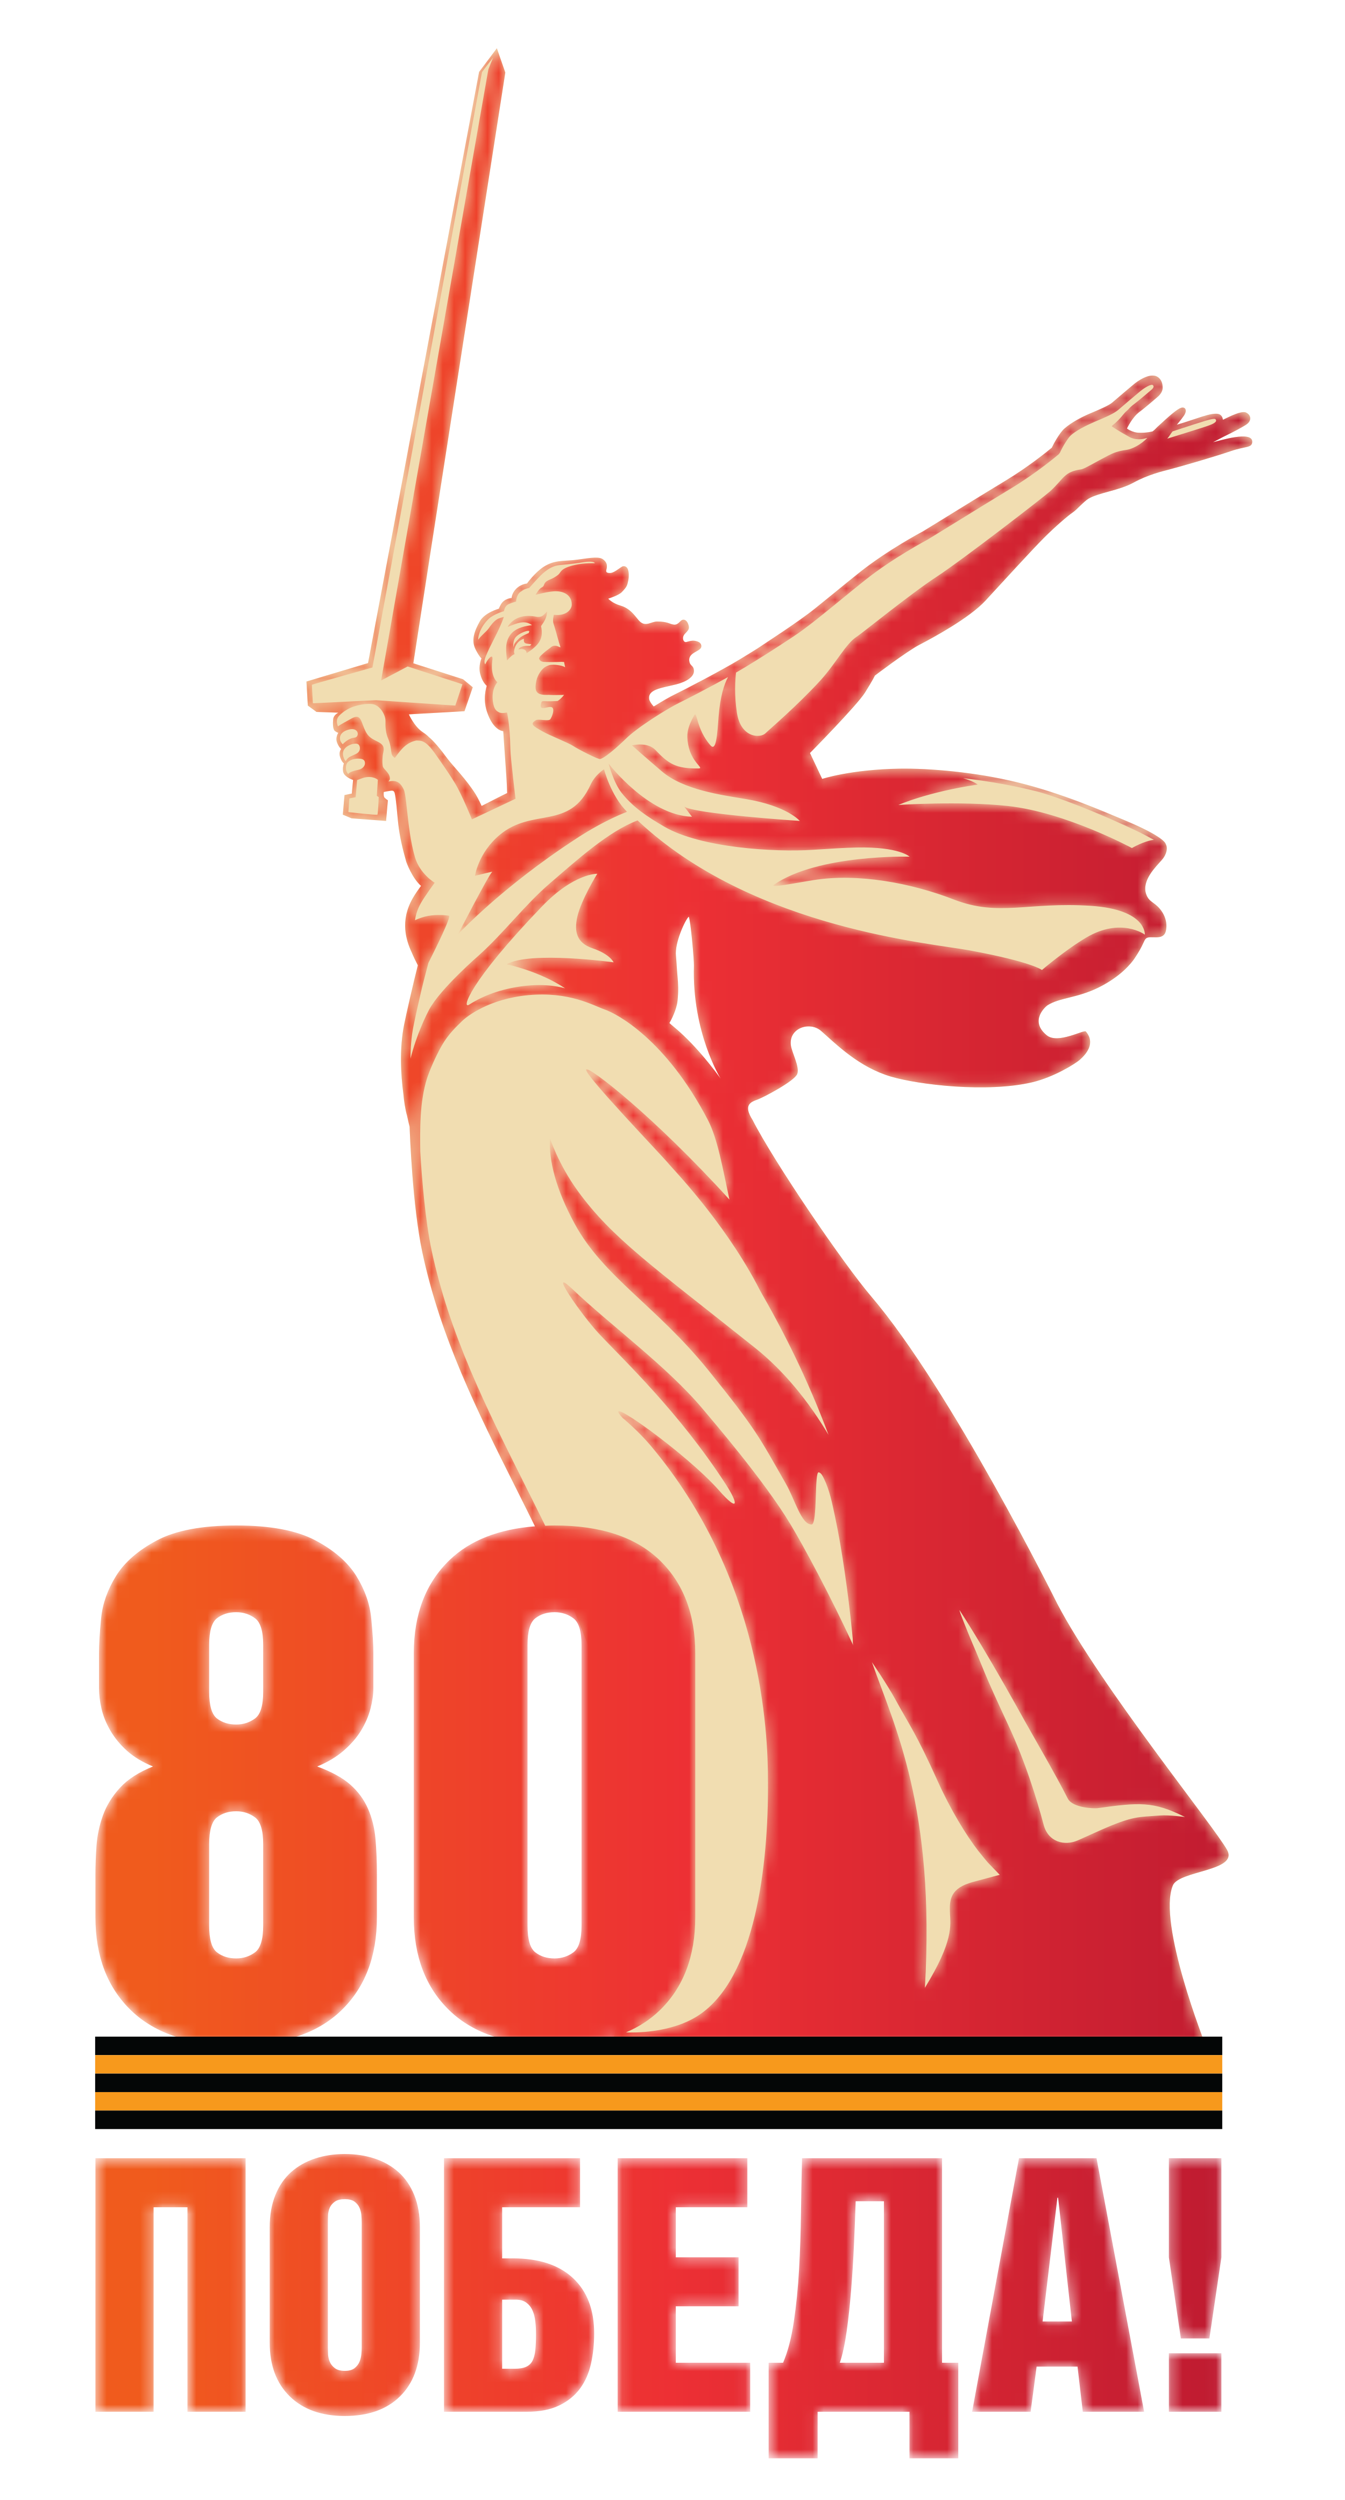
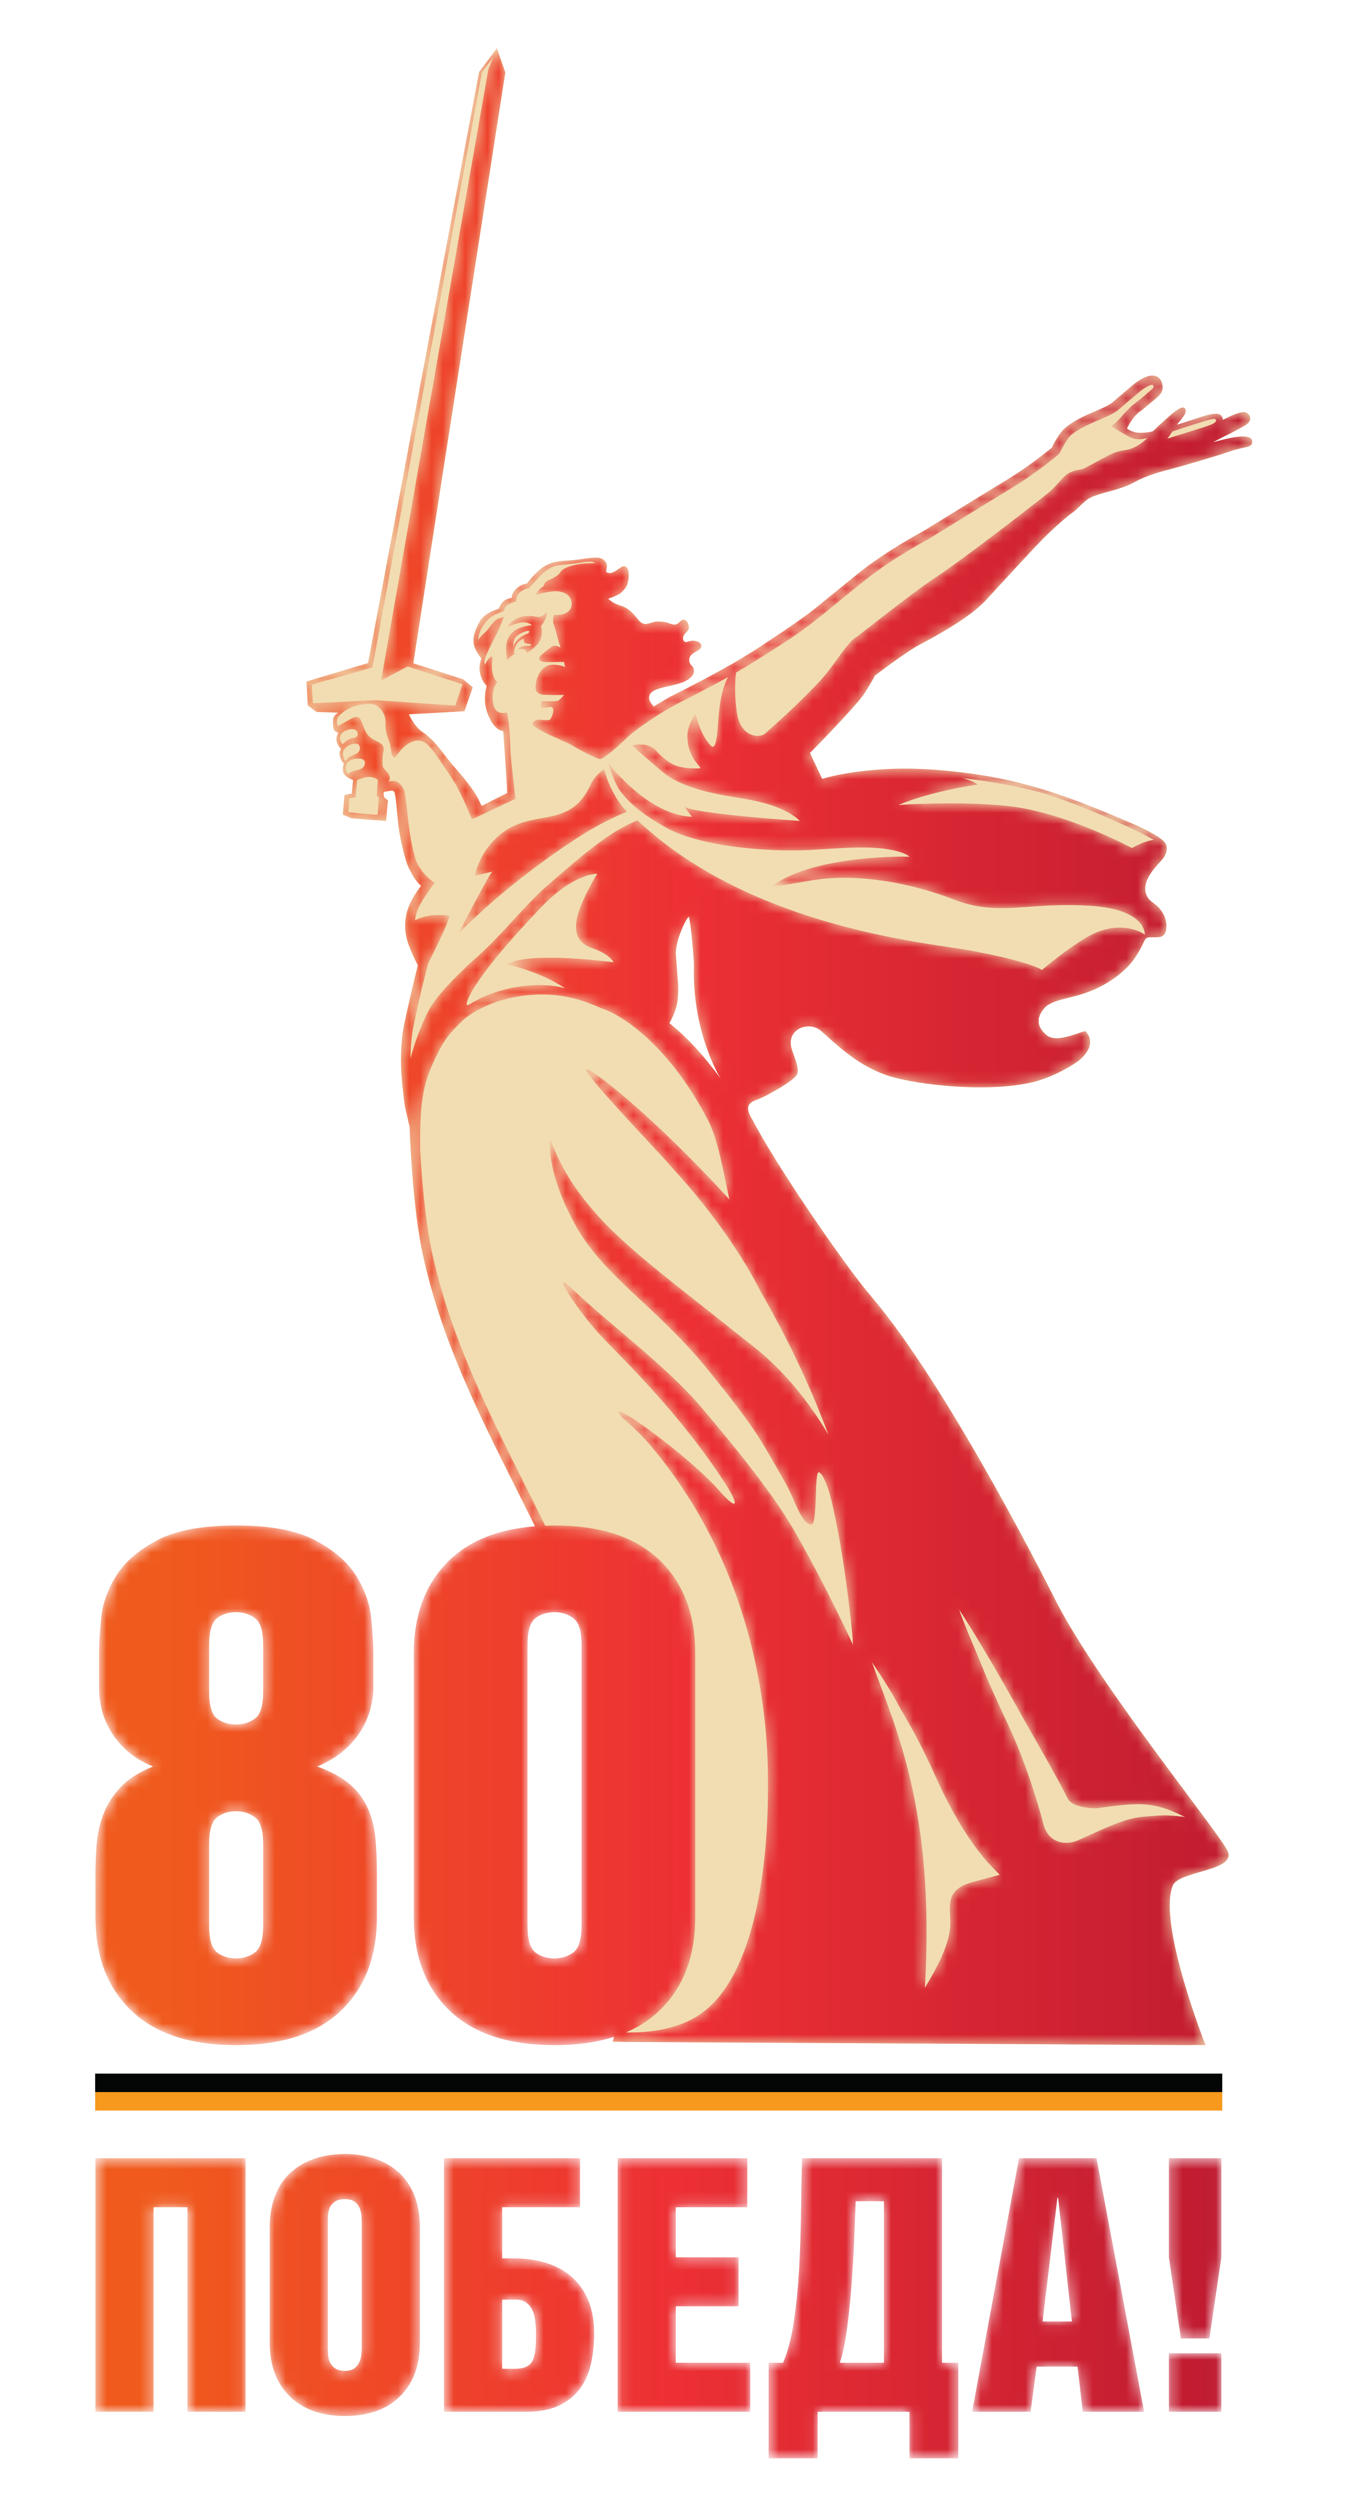
<svg xmlns="http://www.w3.org/2000/svg" width="120" height="223" viewBox="0 0 120 223" fill="none">
  <g clip-path="url(#clip0_150_30)">
    <path d="M59.727 91.251C59.892 90.979 60.365 90.065 60.448 89.283C60.539 88.437 60.509 87.743 60.448 87.109C60.388 86.476 60.348 85.604 60.309 85.275C60.172 84.1 61.161 82.003 61.453 81.769C61.62 82.132 61.928 85.635 61.913 86.149C61.731 92.111 64.297 96.216 64.297 96.216C61.561 92.483 59.788 91.405 59.727 91.251ZM108.224 39.449C108.627 39.236 108.986 39.049 109.128 38.976C109.674 38.703 110.157 38.467 110.405 38.329C111.194 37.892 111.424 37.779 111.524 37.467C111.607 37.207 111.465 36.936 111.167 36.797C110.674 36.568 109.113 37.48 109.107 37.439C109.067 37.14 108.902 36.909 108.521 36.904C108.072 36.897 107.502 37.072 106.676 37.352C105.921 37.609 105.165 37.845 104.997 37.889C105.419 37.387 105.542 37.195 105.542 37.195C105.542 37.195 105.943 36.735 105.732 36.445C105.676 36.367 105.53 36.321 105.364 36.38C105.005 36.507 104.351 37.073 103.242 38.103C103.104 38.231 103.041 38.336 102.828 38.483C102.409 38.593 101.634 38.663 101.229 38.548C100.906 38.457 100.692 38.339 100.547 38.221C100.565 38.197 101.008 37.22 101.676 36.733C102.104 36.423 103.291 35.4 103.397 35.299C103.807 34.872 103.742 34.536 103.708 34.307C103.667 34.035 103.517 33.785 103.307 33.639C102.591 33.143 101.353 34.12 101.214 34.232C100.93 34.463 99.638 35.56 99.23 35.915C98.938 36.169 98.095 36.527 97.538 36.763L97.209 36.903C96.512 37.204 95.635 37.655 94.987 38.211C94.544 38.591 94.01 39.568 93.843 39.936C93.479 40.239 91.77 41.636 89.708 42.881C88.148 43.824 86.484 44.851 85.043 45.74C83.969 46.404 83.019 46.991 82.35 47.396C82.222 47.464 79.189 49.072 76.683 51.067C75.918 51.676 75.177 52.283 74.468 52.861C73.877 53.345 73.326 53.792 72.796 54.216C71.315 55.433 67.971 57.571 67.601 57.833C67.106 58.145 66.591 58.463 66.001 58.821C64.421 59.781 61.083 61.523 60.154 61.972C59.789 62.148 59.14 62.517 58.415 62.969C58.391 62.983 58.364 62.997 58.341 63.009L58.323 63.021C58.134 62.82 57.948 62.54 57.922 62.372C57.78 61.485 59.014 61.377 60.328 61.048C61.204 60.828 61.916 60.396 61.911 59.857C61.906 59.359 61.611 59.433 61.518 59.072C61.3 58.223 62.405 58.148 62.553 57.755C62.604 57.62 62.581 57.341 62.234 57.225C61.887 57.109 61.714 57.132 61.234 57.271C60.979 57.343 60.793 56.876 61.094 56.552C61.396 56.228 61.533 56.125 61.435 55.773C61.299 55.285 61.001 55.209 60.816 55.325C60.631 55.441 60.479 55.764 60.108 55.717C59.739 55.672 59.573 55.443 58.641 55.441C58.09 55.44 57.652 55.924 57.113 55.464C56.789 55.188 56.357 54.308 55.376 54.028C54.628 53.816 54.266 53.404 54.266 53.404C54.266 53.404 55.184 53.113 55.469 52.825C56.004 52.287 55.963 52.141 56.056 51.768C56.096 51.612 56.243 50.42 55.586 50.511C55.419 50.532 54.844 51.089 54.474 51.112C54.103 51.135 54.047 51.017 54.103 50.812C54.226 50.365 54.095 50.111 53.784 49.884C53.357 49.573 52.192 49.859 51.193 49.96C50.205 50.06 49.443 49.963 48.52 50.552C47.725 51.06 47.015 52.052 47.015 52.052C47.015 52.052 46.31 52.1 45.872 52.74C45.651 53.063 45.648 53.341 45.648 53.341C45.648 53.341 44.988 53.368 44.677 53.937C44.507 54.249 44.515 54.295 44.515 54.295C44.515 54.295 43.25 54.64 42.814 55.42C42.339 56.269 42.011 57.103 42.432 57.933C42.784 58.624 42.958 58.724 42.958 58.724C42.958 58.724 42.669 59.399 42.838 60.088C43.029 60.861 43.374 61.113 43.426 61.184C43.375 61.364 43.069 62.34 43.44 63.472C44.015 65.22 44.9 65.219 44.9 65.219C44.9 65.219 45.036 67.315 45.131 68.583C45.227 69.852 45.248 70.743 45.248 70.743C45.229 70.737 42.972 71.895 42.972 71.895C42.972 71.895 42.673 71.231 42.446 70.867C41.581 69.479 40.377 68.303 39.87 67.607C39.363 66.911 38.685 66.077 38.261 65.749C38.164 65.643 37.993 65.493 37.693 65.293C36.961 64.804 36.477 63.723 36.477 63.723L41.441 63.443L42.179 61.305L41.31 60.591L36.876 59.168C37.635 54.143 45.083 6.472 45.083 6.472L44.327 4.299L44.322 4.312L44.303 4.328L44.304 4.339L42.745 6.416L32.837 59.148L27.34 60.795L27.462 62.939L28.212 63.487L28.231 63.505L30.185 63.573C30.01 63.671 29.759 63.845 29.726 64.155C29.694 64.464 29.67 65.053 29.886 65.212C30.101 65.372 30.185 65.361 30.185 65.361C30.185 65.361 29.904 65.773 30.063 66.213C30.223 66.653 30.438 66.812 30.438 66.812C30.438 66.812 30.195 67.084 30.344 67.533C30.494 67.983 30.681 68.095 30.681 68.095C30.681 68.095 30.456 68.749 30.728 69.087C30.999 69.424 31.504 69.573 31.504 69.573L31.383 70.791L30.737 70.921L30.586 72.671L31.367 72.999L34.446 73.231L34.608 71.393C34.608 71.393 34.326 71.204 34.276 71.105C34.225 71.005 34.223 70.82 34.24 70.649C34.383 70.619 34.642 70.564 34.882 70.533C35.054 70.512 35.143 70.548 35.207 70.719C35.347 71.255 35.423 72.513 35.529 73.476C35.66 74.665 35.938 75.784 36.245 76.873C36.262 76.935 36.784 78.356 37.566 79.024C37.354 79.307 37.049 79.732 36.82 80.133C35.669 82.155 36.236 83.893 36.732 84.955C36.893 85.341 37.079 85.724 37.28 86.109C36.914 87.527 36.264 90.364 36.06 91.381C35.628 93.531 35.756 95.828 35.99 97.589C36.048 98.259 36.152 98.939 36.322 99.545C36.425 100.039 36.512 100.383 36.546 100.511C36.567 101.143 36.801 107.585 37.687 111.739C39.305 119.328 42.569 125.837 46.024 132.729C50.158 140.979 54.435 149.508 56.347 160.786C57.783 169.263 54.833 181.486 54.803 181.609L54.675 182.129L55.549 182.135C55.519 182.139 55.492 182.144 55.462 182.148C55.462 182.148 70.322 182.228 84.184 182.304L106.286 182.433C106.287 182.433 106.288 182.433 106.289 182.433C106.309 182.433 106.325 182.425 106.345 182.422C106.961 182.427 107.381 182.428 107.557 182.429C107.557 182.429 103.24 171.537 104.642 168.184C105.199 166.851 110.507 166.909 109.485 165.033C108.359 162.965 98.192 150.448 94.33 143.063C94.222 142.855 84.821 123.953 77.741 115.661C75.221 112.708 69.056 103.655 67.144 99.905C66.266 98.537 67.012 98.295 67.593 98.081C68.137 97.881 70.888 96.433 71.13 95.8C71.371 95.167 70.626 93.865 70.556 93.205C70.395 91.684 72.265 91.085 73.267 91.969C74.662 93.2 76.652 95.2 79.498 96.039C81.95 96.761 88.052 97.495 92.097 96.543C94.01 96.091 95.927 94.904 96.357 94.521C97.337 93.651 97.538 92.779 96.877 92.012C96.715 91.824 94.388 93.155 93.403 92.36C91.787 91.052 93.32 89.761 93.465 89.669C94.554 88.985 96.078 89.04 97.99 88.1C100.042 87.089 100.963 85.879 101.228 85.487C102.048 84.275 102.028 83.892 102.26 83.704C102.616 83.415 103.745 83.948 103.998 83.111C104.147 82.615 104.096 81.824 103.493 81.087C102.98 80.46 102.507 80.472 102.26 79.761C101.835 78.54 103.146 77.3 103.659 76.711C104.119 76.181 104.199 75.615 104 75.279H104C103.997 75.256 103.889 74.644 100.29 73.148C98.427 72.375 94.787 70.765 90.737 69.779C87.012 68.872 82.943 68.527 80.237 68.569C75.906 68.64 73.356 69.481 73.356 69.481L72.265 67.172C72.265 67.172 76.446 62.935 77.167 61.791C77.888 60.645 78.058 60.264 78.058 60.264C78.058 60.264 80.897 58.103 82.041 57.509C83.186 56.916 86.491 55.136 87.934 53.567C89.374 52 92.13 48.989 93.147 47.972C94.164 46.956 95.308 45.98 95.689 45.727C96.072 45.472 96.723 44.713 97.111 44.487C98.056 43.932 99.825 43.769 101.138 43.048C102.452 42.327 103.803 42.015 104.256 41.897C105.379 41.605 108.36 40.739 109.814 40.241C111.132 39.791 111.687 39.968 111.723 39.441C111.799 38.345 108.66 39.36 108.224 39.449Z" fill="#F1DDB1" />
    <mask id="mask0_150_30" style="mask-type:luminance" maskUnits="userSpaceOnUse" x="8" y="192" width="101" height="28">
      <path d="M93.02 207.085L94.341 196.045H94.404L95.631 207.085H93.02ZM90.913 192.522L86.73 215.136H91.951L92.486 211.11H96.134L96.606 215.136H102.078L97.832 192.522H90.913ZM104.286 192.522V201.361L105.355 208.595H107.902L108.972 201.361V192.522H104.286ZM104.286 215.136H108.972V209.916H104.286V215.136ZM78.861 210.765H74.93C75.181 210.01 75.385 209.067 75.543 207.935C75.701 206.803 75.831 205.586 75.936 204.286C76.041 202.986 76.125 201.649 76.188 200.276C76.251 198.903 76.303 197.597 76.345 196.36H78.861V210.765ZM84.051 192.522H71.558C71.516 194.033 71.485 195.648 71.464 197.367C71.443 199.086 71.385 200.779 71.291 202.447C71.197 204.114 71.04 205.674 70.82 207.132C70.601 208.589 70.282 209.8 69.864 210.765H68.577V219.288H72.948V215.136H81.142V219.288H85.497V210.765H84.051V192.522ZM60.296 205.732H65.894V201.361H60.296V196.895H66.68V192.522H55.106V215.136H66.932V210.765H60.296V205.732ZM8.515 215.136H13.704V196.895H16.724V215.136H21.913V192.522H8.515V215.136ZM47.759 209.648C47.717 210.036 47.633 210.35 47.508 210.592C47.382 210.833 47.193 211.012 46.942 211.126C46.69 211.243 46.344 211.3 45.904 211.3H44.803V205.135H45.998C46.397 205.135 46.716 205.224 46.957 205.403C47.198 205.581 47.382 205.81 47.508 206.095C47.633 206.377 47.717 206.703 47.759 207.069C47.801 207.436 47.822 207.819 47.822 208.217C47.822 208.783 47.801 209.26 47.759 209.648ZM45.778 201.455H44.803V196.895H51.754V192.522H39.614V215.136H47.004C48.157 215.136 49.122 214.948 49.898 214.571C50.673 214.193 51.292 213.689 51.754 213.061C52.215 212.432 52.54 211.692 52.729 210.843C52.917 209.995 53.011 209.097 53.011 208.155C53.011 206.037 52.382 204.391 51.125 203.216C49.867 202.043 48.084 201.455 45.778 201.455ZM32.273 209.412C32.273 209.559 32.262 209.753 32.241 209.995C32.22 210.236 32.163 210.467 32.068 210.686C31.974 210.907 31.827 211.095 31.628 211.252C31.428 211.409 31.141 211.488 30.763 211.488C30.386 211.488 30.092 211.409 29.882 211.252C29.672 211.095 29.521 210.907 29.426 210.686C29.332 210.467 29.279 210.236 29.269 209.995C29.258 209.753 29.253 209.559 29.253 209.412V198.247C29.253 198.059 29.258 197.844 29.269 197.603C29.279 197.361 29.332 197.136 29.426 196.926C29.521 196.717 29.672 196.538 29.882 196.392C30.092 196.245 30.386 196.172 30.763 196.172C31.141 196.172 31.428 196.245 31.628 196.392C31.827 196.538 31.974 196.717 32.068 196.926C32.163 197.136 32.22 197.361 32.241 197.603C32.262 197.844 32.273 198.059 32.273 198.247V209.412ZM35.559 193.765C34.962 193.231 34.254 192.828 33.437 192.555C32.618 192.283 31.727 192.145 30.763 192.145C29.799 192.145 28.907 192.283 28.09 192.555C27.272 192.828 26.564 193.231 25.967 193.765C25.369 194.3 24.902 194.981 24.567 195.809C24.231 196.638 24.064 197.597 24.064 198.688V208.972C24.064 211.007 24.662 212.605 25.857 213.768C27.052 214.932 28.687 215.514 30.763 215.514C32.859 215.514 34.501 214.932 35.685 213.768C36.869 212.605 37.462 211.007 37.462 208.972V198.688C37.462 197.597 37.294 196.638 36.959 195.809C36.623 194.981 36.157 194.3 35.559 193.765Z" fill="white" />
    </mask>
    <g mask="url(#mask0_150_30)">
      <path d="M93.02 207.085L94.341 196.045H94.404L95.631 207.085H93.02ZM90.913 192.522L86.73 215.136H91.951L92.486 211.11H96.134L96.606 215.136H102.078L97.832 192.522H90.913ZM104.286 192.522V201.361L105.355 208.595H107.902L108.972 201.361V192.522H104.286ZM104.286 215.136H108.972V209.916H104.286V215.136ZM78.861 210.765H74.93C75.181 210.01 75.385 209.067 75.543 207.935C75.701 206.803 75.831 205.586 75.936 204.286C76.041 202.986 76.125 201.649 76.188 200.276C76.251 198.903 76.303 197.597 76.345 196.36H78.861V210.765ZM84.051 192.522H71.558C71.516 194.033 71.485 195.648 71.464 197.367C71.443 199.086 71.385 200.779 71.291 202.447C71.197 204.114 71.04 205.674 70.82 207.132C70.601 208.589 70.282 209.8 69.864 210.765H68.577V219.288H72.948V215.136H81.142V219.288H85.497V210.765H84.051V192.522ZM60.296 205.732H65.894V201.361H60.296V196.895H66.68V192.522H55.106V215.136H66.932V210.765H60.296V205.732ZM8.515 215.136H13.704V196.895H16.724V215.136H21.913V192.522H8.515V215.136ZM47.759 209.648C47.717 210.036 47.633 210.35 47.508 210.592C47.382 210.833 47.193 211.012 46.942 211.126C46.69 211.243 46.344 211.3 45.904 211.3H44.803V205.135H45.998C46.397 205.135 46.716 205.224 46.957 205.403C47.198 205.581 47.382 205.81 47.508 206.095C47.633 206.377 47.717 206.703 47.759 207.069C47.801 207.436 47.822 207.819 47.822 208.217C47.822 208.783 47.801 209.26 47.759 209.648ZM45.778 201.455H44.803V196.895H51.754V192.522H39.614V215.136H47.004C48.157 215.136 49.122 214.948 49.898 214.571C50.673 214.193 51.292 213.689 51.754 213.061C52.215 212.432 52.54 211.692 52.729 210.843C52.917 209.995 53.011 209.097 53.011 208.155C53.011 206.037 52.382 204.391 51.125 203.216C49.867 202.043 48.084 201.455 45.778 201.455ZM32.273 209.412C32.273 209.559 32.262 209.753 32.241 209.995C32.22 210.236 32.163 210.467 32.068 210.686C31.974 210.907 31.827 211.095 31.628 211.252C31.428 211.409 31.141 211.488 30.763 211.488C30.386 211.488 30.092 211.409 29.882 211.252C29.672 211.095 29.521 210.907 29.426 210.686C29.332 210.467 29.279 210.236 29.269 209.995C29.258 209.753 29.253 209.559 29.253 209.412V198.247C29.253 198.059 29.258 197.844 29.269 197.603C29.279 197.361 29.332 197.136 29.426 196.926C29.521 196.717 29.672 196.538 29.882 196.392C30.092 196.245 30.386 196.172 30.763 196.172C31.141 196.172 31.428 196.245 31.628 196.392C31.827 196.538 31.974 196.717 32.068 196.926C32.163 197.136 32.22 197.361 32.241 197.603C32.262 197.844 32.273 198.059 32.273 198.247V209.412ZM35.559 193.765C34.962 193.231 34.254 192.828 33.437 192.555C32.618 192.283 31.727 192.145 30.763 192.145C29.799 192.145 28.907 192.283 28.09 192.555C27.272 192.828 26.564 193.231 25.967 193.765C25.369 194.3 24.902 194.981 24.567 195.809C24.231 196.638 24.064 197.597 24.064 198.688V208.972C24.064 211.007 24.662 212.605 25.857 213.768C27.052 214.932 28.687 215.514 30.763 215.514C32.859 215.514 34.501 214.932 35.685 213.768C36.869 212.605 37.462 211.007 37.462 208.972V198.688C37.462 197.597 37.294 196.638 36.959 195.809C36.623 194.981 36.157 194.3 35.559 193.765Z" fill="url(#paint0_linear_150_30)" />
    </g>
    <mask id="mask1_150_30" style="mask-type:luminance" maskUnits="userSpaceOnUse" x="8" y="4" width="104" height="179">
      <path d="M45.873 57.505C45.833 57.636 45.803 57.716 45.803 57.716C45.803 57.716 45.733 57.144 46.023 56.823C46.313 56.503 46.854 56.312 47.025 56.283C47.194 56.251 47.225 56.303 47.225 56.303C47.207 56.359 47.191 56.415 47.175 56.472C47.175 56.472 46.563 56.703 46.313 56.953C46.063 57.205 45.913 57.375 45.873 57.505ZM46.739 56.98C46.701 57.473 46.928 57.393 47.407 57.469C47.369 57.516 47.33 57.564 47.292 57.613C47.109 57.623 46.922 57.6 46.744 57.641C46.581 57.681 46.395 57.716 46.25 57.92C46.697 57.852 46.989 57.949 46.975 58.276C48.03 57.581 48.536 57.024 48.272 55.855C48.586 55.409 48.782 55.083 48.819 54.531C48.491 54.857 48.392 55.069 47.917 55.028C45.934 54.593 45.303 55.913 45.303 55.913C46.105 55.619 46.773 55.253 47.465 55.769C47.004 55.813 46.091 55.961 45.602 56.537C44.951 57.304 45.192 58.267 45.224 58.891C45.229 58.999 45.565 58.456 45.908 58.361C45.841 58.129 45.849 58.044 45.938 57.785C46.058 57.376 46.408 57.073 46.739 56.98ZM23.481 150.916C23.481 152.143 23.237 152.936 22.752 153.295C22.265 153.655 21.705 153.833 21.071 153.833C20.395 153.833 19.823 153.655 19.359 153.295C18.894 152.936 18.662 152.143 18.662 150.916V146.731C18.662 145.505 18.894 144.712 19.359 144.353C19.823 143.993 20.395 143.814 21.071 143.814C21.705 143.814 22.265 143.993 22.752 144.353C23.237 144.712 23.481 145.505 23.481 146.731V150.916ZM23.481 171.767C23.481 173 23.237 173.796 22.752 174.156C22.265 174.517 21.705 174.698 21.071 174.698C20.395 174.698 19.823 174.517 19.359 174.156C18.894 173.796 18.662 173 18.662 171.767V164.502C18.662 163.269 18.894 162.473 19.359 162.114C19.823 161.752 20.395 161.571 21.071 161.571C21.705 161.571 22.265 161.752 22.752 162.114C23.237 162.473 23.481 163.269 23.481 164.502V171.767ZM32.835 161.349C32.475 160.524 31.948 159.807 31.25 159.192C30.552 158.58 29.568 158.041 28.301 157.576C29.23 157.195 30.023 156.72 30.679 156.148C31.333 155.577 31.852 154.975 32.232 154.341C32.613 153.707 32.888 153.063 33.057 152.407C33.225 151.751 33.311 151.149 33.311 150.598V147.492C33.311 146.689 33.247 145.643 33.12 144.353C32.994 143.064 32.549 141.807 31.789 140.58C31.027 139.353 29.811 138.296 28.142 137.409C26.471 136.52 24.115 136.077 21.071 136.077C18.027 136.077 15.67 136.52 14 137.409C12.33 138.296 11.115 139.353 10.354 140.58C9.593 141.807 9.149 143.064 9.022 144.353C8.895 145.643 8.832 146.689 8.832 147.492V150.598C8.832 151.149 8.905 151.751 9.054 152.407C9.202 153.063 9.466 153.719 9.846 154.372C10.227 155.028 10.723 155.631 11.336 156.18C11.95 156.729 12.721 157.195 13.651 157.576C12.384 158.083 11.399 158.716 10.703 159.477C10.006 160.239 9.497 161.063 9.181 161.951C8.864 162.839 8.674 163.737 8.61 164.647C8.547 165.556 8.515 166.412 8.515 167.215V171.019C8.515 174.529 9.582 177.309 11.718 179.359C13.852 181.409 16.97 182.433 21.071 182.433C25.172 182.433 28.29 181.409 30.425 179.359C32.559 177.309 33.628 174.529 33.628 171.019V167.215C33.628 166.073 33.585 165.016 33.501 164.044C33.416 163.072 33.193 162.173 32.835 161.349ZM104.142 39.129C104.346 38.899 104.409 38.728 104.618 38.481C104.618 38.481 105.919 38.052 106.588 37.836C108.287 37.287 108.419 37.291 108.49 37.467C108.571 37.669 108.14 37.844 107.915 37.931C107.353 38.144 104.505 39.012 104.142 39.129ZM100.524 40.127C99.741 40.233 99.328 40.403 98.888 40.629C97.686 41.252 96.749 41.827 96.453 41.869C94.916 42.088 94.93 42.689 93.697 43.819C93.189 44.285 85.898 49.923 83.567 51.448C81.236 52.973 76.913 56.493 76.446 56.789C75.458 57.419 74.573 59.192 73.191 60.703C71.081 63.007 68.531 65.167 68.308 65.399C67.854 65.869 66.097 65.856 65.747 63.58C65.502 61.983 65.594 60.652 65.671 59.995C65.954 59.832 66.216 59.68 66.44 59.543C68.072 58.552 69.133 57.869 70.759 56.799C71.926 56.031 73.352 54.865 75.003 53.516C75.709 52.939 76.448 52.335 77.209 51.728C79.652 49.783 82.713 48.16 82.766 48.131C83.457 47.712 84.41 47.124 85.487 46.46C86.925 45.572 88.587 44.545 90.145 43.605C92.525 42.169 94.385 40.584 94.464 40.517L94.576 40.367C94.833 39.784 95.282 39.1 95.468 38.907C95.907 38.447 96.955 37.933 97.544 37.679L97.867 37.54C98.546 37.253 99.392 36.895 99.785 36.553C100.188 36.203 101.466 35.116 101.747 34.888C102.11 34.593 102.662 34.264 102.824 34.333C102.834 34.34 103.058 34.449 102.79 34.716C102.778 34.727 101.579 35.76 101.179 36.051C100.989 36.188 100.82 36.352 100.668 36.519C100.51 36.66 100.362 36.801 100.259 36.929C99.57 37.795 99.127 37.985 99.201 38.036C99.811 38.459 100.632 38.903 100.632 38.903C101.231 39.289 101.901 39.212 102.365 39.057C101.826 39.645 101.004 40.06 100.524 40.127ZM72.556 75.805C73.936 75.715 75.431 75.619 76.425 75.599C80.24 75.519 81.155 76.419 81.155 76.419C81.155 76.419 72.982 76.189 69.057 78.92C68.602 79.236 70.855 78.788 72.568 78.511C76.556 77.869 81.328 78.776 85.093 80.236C89.137 81.804 91.686 80.431 97.321 80.803C102.328 81.133 102.142 83.373 102.142 83.373C102.142 83.373 100.01 81.787 96.886 83.652C94.984 84.788 92.961 86.529 92.961 86.529C92.961 86.529 92.119 85.815 86.495 84.776C82.924 84.116 67.686 82.844 57.464 73.716C57.247 73.523 57.057 73.343 56.882 73.185C54.304 74.157 51.507 76.691 49.043 78.812C46.836 80.712 44.961 83.208 42.736 85.209C42.736 85.209 39.308 88.179 38.301 90.036C38.068 90.467 37.165 92.272 36.626 94.431C36.628 93.476 36.699 92.492 36.888 91.548C37.097 90.512 37.306 89.601 37.486 88.815C37.71 87.84 37.981 86.78 38.222 85.895C38.816 84.717 40.306 81.715 40.051 81.681C39.525 81.612 38.676 81.56 37.899 81.769C37.548 81.865 37.263 81.975 37.028 82.088C37.091 81.608 37.245 81.097 37.555 80.552C37.901 79.944 38.78 78.743 38.78 78.743C38.78 78.743 37.475 77.968 37.031 76.493C36.633 75.171 36.445 73.459 36.309 72.209C36.194 71.16 36.133 70.645 36.008 70.393C35.795 69.967 35.507 69.587 34.861 69.68C34.798 69.689 34.73 69.701 34.66 69.713C34.727 69.623 34.786 69.536 34.788 69.469C34.804 68.955 34.21 68.623 34.156 68.365C34.091 68.061 34.114 67.455 34.195 67.124C34.467 66.016 33.222 66.309 32.687 65.367C32.174 64.465 32.286 63.585 31.374 64.087C31.029 64.276 30.403 64.613 30.148 64.797C29.899 64.117 30.166 63.877 30.694 63.468L30.697 63.467L30.698 63.465H30.698C30.809 63.393 30.943 63.307 31.02 63.264C31.747 62.859 32.824 62.723 33.27 62.815C33.974 62.959 34.41 63.849 34.391 64.32C34.373 64.791 34.407 65.387 34.632 65.895C34.858 66.403 34.877 66.929 34.933 67.212C34.99 67.493 35.234 67.605 35.234 67.605C35.892 66.675 36.351 66.225 37.151 66.055C37.595 66.083 37.962 65.987 38.883 67.319C39.061 67.576 39.956 68.816 40.594 69.869C41.232 70.921 42.103 73.092 42.103 73.092L45.995 71.252C45.995 71.252 45.551 67.639 45.535 66.788C45.496 64.573 45.234 63.555 45.234 63.555C45.234 63.555 44.743 63.681 44.495 63.528C44.387 63.461 44.135 63.371 44.02 62.829C43.737 61.495 44.38 60.86 44.38 60.86C43.996 60.525 43.793 59.809 43.928 58.891C44.025 58.237 43.565 58.691 43.289 59.263C43.194 59.131 43.2 58.901 43.314 58.615C43.807 57.38 44.529 56.297 44.952 55.028C44.952 55.028 44.692 55.088 44.451 55.188C44.211 55.288 43.901 55.609 43.61 56.04C43.411 56.336 42.927 56.683 42.663 57.072C42.655 57.036 42.653 56.152 43.578 55.227C44.019 54.785 44.967 54.519 44.967 54.519C44.967 54.519 45.011 54.061 45.379 53.891C45.651 53.765 46.042 53.66 46.042 53.66C46.042 53.66 46.072 53.073 46.411 52.819C46.752 52.563 46.943 52.505 47.215 52.445C47.945 51.657 48.779 50.512 49.925 50.409C50.789 50.331 51.664 50.219 52.062 50.145C52.167 50.127 52.974 50.012 53.077 50.237C52.385 50.232 51.523 50.272 50.718 50.556C50.054 50.788 50.029 51.043 49.844 51.228C49.659 51.413 49.265 51.621 49.08 51.691C48.895 51.76 48.687 51.876 48.594 52.039C48.502 52.2 48.547 52.293 48.317 52.409C48.084 52.525 47.781 53.064 47.781 53.064C47.781 53.064 48.981 52.727 49.629 52.743C50.511 52.763 51.039 53.249 51.01 53.971C50.994 54.36 50.52 54.981 49.417 54.841C49.417 54.841 49.277 55.323 49.389 55.647C49.491 55.945 49.697 56.679 49.806 57.076C49.824 57.148 49.845 57.223 49.868 57.299C49.875 57.325 49.879 57.343 49.879 57.343C49.879 57.343 49.882 57.347 49.883 57.348C49.919 57.465 49.958 57.581 49.992 57.683C50.067 57.911 49.549 57.321 49.098 57.785L48.645 58.128C48.423 58.325 48.03 58.631 48.107 58.785C48.184 58.939 48.275 59.015 48.492 59.043C48.692 59.068 49.781 59.065 50.101 59.039C50.179 59.044 50.257 59.049 50.332 59.055C50.331 59.055 50.33 59.057 50.33 59.059C50.322 59.061 50.366 59.252 50.421 59.516C50.029 59.296 49.294 59.288 49.277 59.303C49.069 59.297 48.884 59.367 48.687 59.469C48.357 59.64 47.974 60.172 47.858 60.704C47.639 61.712 47.851 62.043 48.999 61.983C49.002 61.985 49.005 61.988 49.007 61.988C49.539 62.015 49.805 61.991 50.217 61.991C50.251 61.991 50.286 61.987 50.325 61.981C50.065 62.348 49.746 62.532 49.746 62.532C49.746 62.532 49.49 62.541 49.381 62.548C48.663 62.593 48.363 62.479 48.317 62.617C47.943 63.736 49.123 62.719 49.335 63.196C49.427 63.405 49.282 63.871 49.106 64.149C48.956 64.384 48.051 64.093 47.802 64.249C47.252 64.593 47.532 64.741 48.406 65.243C49.026 65.599 50.747 66.275 51.117 66.529C51.487 66.784 53.363 67.757 53.548 67.709C54.137 67.557 55.751 65.985 55.796 65.94C56.844 64.879 59.661 63.149 60.522 62.733C61.224 62.393 63.29 61.321 64.957 60.396C64.616 61.021 64.259 62.092 64.11 63.936C63.986 65.616 63.892 67.067 63.385 66.487C62.119 65.04 62.191 63.363 61.95 63.787C61.312 64.911 61.235 65.509 61.394 66.404C61.684 68.043 62.879 68.543 62.326 68.549C60.283 68.573 59.643 68.123 58.482 66.907C57.742 66.133 56.389 66.493 56.389 66.493C56.389 66.493 57.533 67.513 59.051 68.809C60.991 70.464 64.325 70.907 66.535 71.276C70.254 71.897 71.358 73.231 71.358 73.231C71.358 73.231 61.844 72.597 61.047 71.945L61.739 72.856C57.849 72.748 54.304 68.125 54.304 68.125C54.304 68.125 54.736 69.799 55.449 70.708C56.458 71.996 57.745 72.856 59.303 73.759C62.501 75.611 69.029 76.039 72.556 75.805ZM87.23 69.985C86.922 69.763 86.464 69.573 85.927 69.412C88.383 69.703 90.626 70.117 92.459 70.587C94.243 71.041 98.002 72.476 101.725 74.269C101.964 74.384 102.545 74.697 102.95 74.915C102.055 75.021 100.99 75.649 100.99 75.649C100.99 75.649 95.082 72.457 89.92 71.897C85.649 71.435 80.155 71.805 80.155 71.805C80.155 71.805 82.71 70.657 87.23 69.985ZM60.448 87.109C60.388 86.476 60.347 85.604 60.309 85.275C60.171 84.1 61.16 82.003 61.453 81.769C61.62 82.132 61.928 85.635 61.913 86.149C61.731 92.111 64.297 96.216 64.297 96.216C61.56 92.483 59.788 91.405 59.727 91.251C59.892 90.979 60.365 90.065 60.448 89.283C60.539 88.437 60.509 87.743 60.448 87.109ZM52.853 84.585C54.444 85.123 54.746 85.843 54.746 85.843C54.746 85.843 47.276 84.813 45.205 86.017C45.205 86.017 48.097 86.611 50.418 88.16C50.247 88.133 48.868 87.661 46.508 87.985C44.237 88.296 42.73 89.057 41.853 89.621C41.183 90.053 41.751 87.727 48.349 80.864C51.227 77.871 53.288 77.943 53.288 77.943C53.288 77.943 51.863 80.236 51.51 81.769C51.203 83.107 51.464 84.116 52.853 84.585ZM67.513 114.54C67.519 114.552 67.525 114.564 67.53 114.575C67.679 114.869 67.834 115.161 67.999 115.449C70.515 119.84 72.447 124.044 73.921 127.997C72.152 125.028 69.984 122.324 67.373 120.239C58.304 113.003 54.618 110.472 51.552 106.241C49.78 103.795 49.069 101.525 49.069 101.525C48.956 103.515 49.578 106.04 51.266 109.155C53.837 113.902 58.567 116.496 63.217 122.251C67.539 127.598 67.749 128.227 70.101 132.328C70.94 133.793 71.48 135.992 72.413 135.992C72.948 135.992 72.647 131.244 73.047 131.335C73.28 131.385 73.429 131.72 73.519 131.908C74.018 132.928 74.247 134.108 74.484 135.21C74.84 136.868 75.117 138.543 75.362 140.221C75.621 141.986 75.841 143.76 76.019 145.536C76.04 145.749 76.061 145.964 76.081 146.177C76.097 146.348 76.065 146.643 76.137 146.796C74.011 142.205 71.728 137.976 70.537 135.992C68.196 132.091 63.538 126.689 62.7 125.686C59.559 121.931 54.421 118.179 51.096 115.014C48.707 112.74 51.902 117.32 53.424 118.952C55.572 121.255 60.511 125.872 64.74 132.381C65.94 134.227 65.871 134.904 64.172 132.972C61.217 129.609 53.347 124.055 55.544 126.48C55.544 126.48 56.927 127.62 58.053 128.957C67.97 140.747 68.52 154.407 68.519 158.956C68.563 166.373 67.402 176.516 62.264 179.815C59.798 181.397 56.453 181.324 55.849 181.296C56.992 180.807 57.99 180.165 58.829 179.359C60.963 177.309 62.031 174.529 62.031 171.019V147.492C62.031 143.983 60.963 141.204 58.829 139.152C56.693 137.103 53.575 136.077 49.475 136.077C49.19 136.077 48.922 136.093 48.647 136.104C48.026 134.841 47.402 133.592 46.779 132.351C43.349 125.508 40.109 119.045 38.513 111.561C37.933 108.841 37.638 105.109 37.498 102.733C37.469 100.78 37.44 98.292 38.09 96.223C38.282 95.612 38.814 94.321 39.418 93.265C40.021 92.209 40.769 91.539 41.192 91.116C41.644 90.664 43.641 89.089 47.172 88.769C50.801 88.441 52.885 89.675 53.972 90.059C55.03 90.431 59.388 92.691 63.146 99.885C64.037 101.592 64.463 104.167 65.08 107.008C58.416 99.66 52.518 95.057 52.295 95.401C52.045 95.788 59.123 103.143 59.672 103.831C59.993 104.232 64.441 108.793 67.513 114.54ZM51.885 171.775C51.885 173.003 51.641 173.798 51.156 174.157C50.668 174.519 50.108 174.698 49.475 174.698C48.798 174.698 48.227 174.519 47.763 174.157C47.297 173.798 47.066 173.003 47.066 171.775V146.737C47.066 145.509 47.297 144.715 47.763 144.355C48.227 143.993 48.798 143.814 49.475 143.814C50.108 143.814 50.668 143.993 51.156 144.355C51.641 144.715 51.885 145.509 51.885 146.737V171.775ZM33.675 72.667C33.639 72.74 31.083 72.44 31.083 72.44L31.167 71.221L31.735 71.111L31.863 69.585C32.045 69.516 32.32 69.412 32.455 69.375C33.273 69.153 33.713 69.563 33.713 69.563L33.618 70.992L33.788 71.105C33.788 71.105 33.732 72.555 33.675 72.667ZM31.075 69.06C30.997 68.972 30.885 68.812 30.869 68.628C30.821 68.111 31.056 67.969 31.056 67.969C31.056 67.969 31.362 67.643 32.045 67.673C32.504 67.693 32.562 67.9 32.562 68.089C32.562 68.352 32.302 68.615 31.963 68.672C31.64 68.727 31.087 68.897 31.075 69.06ZM30.63 67.481C30.396 66.68 31.344 66.368 31.539 66.353C31.692 66.341 31.941 66.276 32.06 66.516C32.114 66.623 32.225 67.036 31.739 67.264C31.273 67.485 31.123 67.525 30.961 67.723C30.924 67.769 30.858 67.872 30.861 67.897C30.769 67.832 30.706 67.743 30.63 67.481ZM30.355 66.049C30.159 65.287 31.079 65.067 31.319 65.043C31.479 65.027 31.715 65.049 31.855 65.243C31.913 65.324 31.959 65.492 31.867 65.656C31.765 65.836 31.568 65.783 31.366 65.857C30.974 66.001 30.71 66.247 30.575 66.389C30.473 66.293 30.372 66.117 30.355 66.049ZM27.916 62.736C27.894 62.427 27.842 61.449 27.829 61.084C28.027 61 33.228 59.543 33.228 59.543L43.001 6.429L43.996 5.127L43.571 6.189L34.003 60.703L36.372 59.451L41.258 61.036L40.622 62.941L33.56 62.46L27.916 62.736ZM79.938 151.692C81.132 153.886 81.706 154.543 83.701 158.969C84.784 161.371 86.191 163.703 87.275 165.096C87.617 165.535 87.908 165.873 88.135 166.143L89.195 167.24L86.713 167.903C86.632 167.929 86.546 167.957 86.457 167.986C84.658 168.577 84.717 169.686 84.757 170.722C84.797 171.721 85.1 173.117 82.519 177.316C83.452 161.208 79.783 153.951 77.792 148.271C77.792 148.271 79.132 150.212 79.938 151.692ZM85.636 143.668C87.269 146.189 89.287 149.651 91.421 153.5C92.179 154.865 94.157 158.248 95.265 160.433C95.702 161.296 97.66 161.329 97.91 161.296C101.629 160.785 102.867 160.653 105.726 162.084C105.733 162.086 104.316 161.886 103.507 161.948C101.557 162.098 101.119 161.965 98.22 163.244C97.807 163.427 97.009 163.786 96.197 164.152C94.971 164.705 93.521 164.308 93.117 162.789C92.529 160.575 91.495 157.186 89.97 153.915C87.562 148.749 87.835 149.064 86.778 146.637C86.599 146.228 85.393 143.292 85.636 143.668ZM108.224 39.449C108.627 39.236 108.986 39.048 109.128 38.976C109.674 38.703 110.157 38.467 110.405 38.329C111.194 37.892 111.424 37.779 111.524 37.467C111.607 37.207 111.465 36.936 111.167 36.797C110.674 36.568 109.113 37.48 109.107 37.439C109.067 37.14 108.902 36.909 108.52 36.904C108.071 36.897 107.502 37.072 106.676 37.352C105.92 37.609 105.165 37.845 104.997 37.889C105.419 37.387 105.542 37.195 105.542 37.195C105.542 37.195 105.943 36.735 105.732 36.445C105.676 36.367 105.53 36.321 105.364 36.38C105.005 36.507 104.351 37.073 103.242 38.103C103.104 38.231 103.041 38.336 102.828 38.483C102.409 38.593 101.633 38.663 101.229 38.548C100.905 38.457 100.692 38.339 100.546 38.221C100.565 38.197 101.007 37.22 101.676 36.733C102.104 36.423 103.291 35.4 103.396 35.299C103.807 34.872 103.742 34.537 103.708 34.307C103.667 34.035 103.517 33.785 103.306 33.639C102.591 33.143 101.353 34.119 101.214 34.232C100.93 34.463 99.638 35.56 99.23 35.915C98.938 36.169 98.095 36.527 97.537 36.763L97.209 36.903C96.512 37.204 95.635 37.655 94.987 38.211C94.544 38.591 94.01 39.568 93.843 39.936C93.479 40.239 91.77 41.636 89.708 42.881C88.147 43.824 86.484 44.851 85.042 45.74C83.968 46.404 83.019 46.991 82.35 47.395C82.221 47.463 79.189 49.072 76.683 51.067C75.918 51.676 75.177 52.283 74.468 52.861C73.877 53.345 73.326 53.792 72.796 54.216C71.315 55.432 67.971 57.571 67.601 57.833C67.106 58.145 66.591 58.463 66.001 58.821C64.421 59.781 61.083 61.523 60.154 61.972C59.789 62.148 59.14 62.517 58.415 62.969C58.391 62.983 58.364 62.997 58.341 63.009L58.323 63.021C58.133 62.82 57.948 62.54 57.921 62.372C57.78 61.485 59.014 61.377 60.328 61.048C61.204 60.828 61.916 60.396 61.91 59.857C61.906 59.359 61.611 59.433 61.518 59.072C61.3 58.223 62.405 58.148 62.553 57.755C62.604 57.619 62.581 57.341 62.234 57.225C61.887 57.109 61.714 57.132 61.233 57.271C60.979 57.343 60.793 56.876 61.094 56.552C61.395 56.228 61.533 56.125 61.435 55.773C61.298 55.285 61.001 55.209 60.816 55.325C60.631 55.441 60.479 55.764 60.108 55.717C59.739 55.672 59.572 55.443 58.641 55.441C58.09 55.44 57.652 55.924 57.113 55.464C56.789 55.188 56.357 54.308 55.376 54.028C54.628 53.816 54.266 53.404 54.266 53.404C54.266 53.404 55.184 53.113 55.469 52.825C56.004 52.287 55.963 52.141 56.056 51.768C56.095 51.612 56.243 50.421 55.586 50.511C55.419 50.533 54.844 51.089 54.474 51.112C54.103 51.135 54.047 51.017 54.103 50.812C54.226 50.365 54.095 50.111 53.784 49.884C53.357 49.573 52.192 49.859 51.193 49.96C50.205 50.06 49.443 49.964 48.52 50.552C47.725 51.06 47.015 52.052 47.015 52.052C47.015 52.052 46.309 52.1 45.871 52.74C45.651 53.063 45.647 53.341 45.647 53.341C45.647 53.341 44.987 53.368 44.677 53.936C44.507 54.249 44.514 54.295 44.514 54.295C44.514 54.295 43.25 54.64 42.814 55.42C42.339 56.269 42.011 57.103 42.432 57.933C42.783 58.624 42.957 58.723 42.957 58.723C42.957 58.723 42.668 59.399 42.838 60.088C43.029 60.861 43.373 61.113 43.425 61.185C43.375 61.364 43.068 62.34 43.44 63.472C44.015 65.22 44.9 65.219 44.9 65.219C44.9 65.219 45.035 67.315 45.131 68.583C45.227 69.852 45.247 70.743 45.247 70.743C45.229 70.737 42.971 71.893 42.971 71.893C42.971 71.893 42.672 71.231 42.446 70.867C41.581 69.479 40.377 68.303 39.87 67.605C39.363 66.911 38.685 66.077 38.261 65.749C38.163 65.643 37.993 65.493 37.693 65.293C36.961 64.804 36.477 63.723 36.477 63.723L41.441 63.443L42.179 61.305L41.309 60.591L36.876 59.168C37.635 54.143 45.083 6.472 45.083 6.472L44.327 4.299L44.321 4.312L44.303 4.328L44.304 4.339L42.745 6.416L32.837 59.148L27.34 60.795L27.462 62.939L28.212 63.487L28.231 63.507L30.184 63.573C30.009 63.671 29.758 63.845 29.726 64.155C29.694 64.464 29.67 65.053 29.886 65.212C30.101 65.372 30.185 65.361 30.185 65.361C30.185 65.361 29.904 65.773 30.063 66.213C30.223 66.653 30.438 66.813 30.438 66.813C30.438 66.813 30.194 67.084 30.344 67.533C30.494 67.983 30.681 68.095 30.681 68.095C30.681 68.095 30.456 68.749 30.728 69.087C30.999 69.424 31.504 69.573 31.504 69.573L31.383 70.791L30.737 70.921L30.586 72.671L31.367 72.999L34.445 73.231L34.608 71.393C34.608 71.393 34.325 71.204 34.276 71.105C34.225 71.005 34.222 70.82 34.24 70.649C34.383 70.619 34.642 70.564 34.882 70.533C35.054 70.512 35.143 70.548 35.207 70.719C35.346 71.256 35.422 72.513 35.529 73.476C35.66 74.665 35.938 75.784 36.245 76.873C36.261 76.935 36.784 78.356 37.566 79.024C37.354 79.307 37.048 79.732 36.82 80.133C35.669 82.155 36.236 83.893 36.732 84.955C36.893 85.341 37.079 85.724 37.28 86.109C36.913 87.527 36.264 90.364 36.059 91.381C35.628 93.531 35.756 95.828 35.99 97.589C36.047 98.259 36.152 98.939 36.322 99.545C36.425 100.039 36.512 100.383 36.546 100.511C36.567 101.143 36.801 107.585 37.687 111.739C39.305 119.328 42.568 125.837 46.023 132.729C46.591 133.861 47.161 135.002 47.728 136.151C44.481 136.409 41.94 137.405 40.121 139.152C37.986 141.204 36.918 143.983 36.918 147.492V171.019C36.918 174.529 37.986 177.309 40.121 179.359C42.255 181.409 45.374 182.433 49.475 182.433C51.48 182.433 53.246 182.185 54.781 181.695L54.675 182.129L55.549 182.135C55.519 182.139 55.492 182.144 55.462 182.148C55.462 182.148 70.322 182.228 84.183 182.304L106.286 182.433C106.287 182.433 106.288 182.433 106.289 182.433C106.308 182.433 106.325 182.425 106.344 182.422C106.961 182.425 107.381 182.428 107.557 182.429C107.557 182.429 103.24 171.537 104.642 168.184C105.199 166.851 110.506 166.909 109.484 165.033C108.358 162.965 98.192 150.448 94.33 143.063C94.222 142.855 84.821 123.953 77.741 115.661C75.22 112.708 69.056 103.655 67.144 99.905C66.266 98.537 67.011 98.295 67.593 98.081C68.137 97.881 70.888 96.433 71.13 95.8C71.37 95.167 70.626 93.865 70.556 93.205C70.395 91.684 72.265 91.085 73.267 91.969C74.662 93.2 76.652 95.2 79.498 96.039C81.95 96.761 88.052 97.495 92.097 96.541C94.009 96.091 95.927 94.904 96.357 94.521C97.337 93.649 97.538 92.779 96.877 92.012C96.715 91.824 94.388 93.155 93.403 92.36C91.787 91.053 93.32 89.761 93.465 89.669C94.554 88.985 96.078 89.04 97.99 88.1C100.042 87.088 100.963 85.879 101.228 85.487C102.047 84.275 102.028 83.892 102.26 83.704C102.616 83.415 103.745 83.948 103.998 83.111C104.147 82.616 104.096 81.823 103.493 81.087C102.98 80.46 102.506 80.472 102.26 79.761C101.834 78.54 103.145 77.3 103.658 76.711C104.118 76.181 104.198 75.613 104 75.279H104C103.996 75.256 103.889 74.644 100.289 73.148C98.427 72.375 94.787 70.765 90.737 69.779C87.012 68.872 82.943 68.525 80.237 68.569C75.906 68.639 73.356 69.481 73.356 69.481L72.265 67.172C72.265 67.172 76.446 62.936 77.167 61.791C77.888 60.645 78.057 60.264 78.057 60.264C78.057 60.264 80.897 58.103 82.041 57.509C83.186 56.916 86.491 55.136 87.933 53.567C89.374 52 92.129 48.989 93.147 47.972C94.163 46.956 95.308 45.98 95.689 45.727C96.072 45.472 96.723 44.713 97.111 44.487C98.056 43.932 99.825 43.769 101.138 43.048C102.452 42.327 103.803 42.015 104.256 41.897C105.379 41.605 108.359 40.739 109.814 40.241C111.132 39.791 111.686 39.968 111.723 39.44C111.799 38.345 108.659 39.36 108.224 39.449ZM52.687 70.005C50.806 74.109 47.535 72 44.574 74.483C42.66 76.088 42.379 78.127 42.379 78.127C42.379 78.127 43.202 77.916 43.925 77.756C43.578 78.069 40.952 83.188 40.875 83.316C40.797 83.445 44.54 79.279 51.503 74.748C54.007 73.119 55.942 72.416 55.942 72.416C54.491 70.965 53.89 68.623 53.89 68.623C53.89 68.623 53.102 69.099 52.687 70.005Z" fill="white" />
    </mask>
    <g mask="url(#mask1_150_30)">
      <path d="M45.873 57.505C45.833 57.636 45.803 57.716 45.803 57.716C45.803 57.716 45.733 57.144 46.023 56.823C46.313 56.503 46.854 56.312 47.025 56.283C47.194 56.251 47.225 56.303 47.225 56.303C47.207 56.359 47.191 56.415 47.175 56.472C47.175 56.472 46.563 56.703 46.313 56.953C46.063 57.205 45.913 57.375 45.873 57.505ZM46.739 56.98C46.701 57.473 46.928 57.393 47.407 57.469C47.369 57.516 47.33 57.564 47.292 57.613C47.109 57.623 46.922 57.6 46.744 57.641C46.581 57.681 46.395 57.716 46.25 57.92C46.697 57.852 46.989 57.949 46.975 58.276C48.03 57.581 48.536 57.024 48.272 55.855C48.586 55.409 48.782 55.083 48.819 54.531C48.491 54.857 48.392 55.069 47.917 55.028C45.934 54.593 45.303 55.913 45.303 55.913C46.105 55.619 46.773 55.253 47.465 55.769C47.004 55.813 46.091 55.961 45.602 56.537C44.951 57.304 45.192 58.267 45.224 58.891C45.229 58.999 45.565 58.456 45.908 58.361C45.841 58.129 45.849 58.044 45.938 57.785C46.058 57.376 46.408 57.073 46.739 56.98ZM23.481 150.916C23.481 152.143 23.237 152.936 22.752 153.295C22.265 153.655 21.705 153.833 21.071 153.833C20.395 153.833 19.823 153.655 19.359 153.295C18.894 152.936 18.662 152.143 18.662 150.916V146.731C18.662 145.505 18.894 144.712 19.359 144.353C19.823 143.993 20.395 143.814 21.071 143.814C21.705 143.814 22.265 143.993 22.752 144.353C23.237 144.712 23.481 145.505 23.481 146.731V150.916ZM23.481 171.767C23.481 173 23.237 173.796 22.752 174.156C22.265 174.517 21.705 174.698 21.071 174.698C20.395 174.698 19.823 174.517 19.359 174.156C18.894 173.796 18.662 173 18.662 171.767V164.502C18.662 163.269 18.894 162.473 19.359 162.114C19.823 161.752 20.395 161.571 21.071 161.571C21.705 161.571 22.265 161.752 22.752 162.114C23.237 162.473 23.481 163.269 23.481 164.502V171.767ZM32.835 161.349C32.475 160.524 31.948 159.807 31.25 159.192C30.552 158.58 29.568 158.041 28.301 157.576C29.23 157.195 30.023 156.72 30.679 156.148C31.333 155.577 31.852 154.975 32.232 154.341C32.613 153.707 32.888 153.063 33.057 152.407C33.225 151.751 33.311 151.149 33.311 150.598V147.492C33.311 146.689 33.247 145.643 33.12 144.353C32.994 143.064 32.549 141.807 31.789 140.58C31.027 139.353 29.811 138.296 28.142 137.409C26.471 136.52 24.115 136.077 21.071 136.077C18.027 136.077 15.67 136.52 14 137.409C12.33 138.296 11.115 139.353 10.354 140.58C9.593 141.807 9.149 143.064 9.022 144.353C8.895 145.643 8.832 146.689 8.832 147.492V150.598C8.832 151.149 8.905 151.751 9.054 152.407C9.202 153.063 9.466 153.719 9.846 154.372C10.227 155.028 10.723 155.631 11.336 156.18C11.95 156.729 12.721 157.195 13.651 157.576C12.384 158.083 11.399 158.716 10.703 159.477C10.006 160.239 9.497 161.063 9.181 161.951C8.864 162.839 8.674 163.737 8.61 164.647C8.547 165.556 8.515 166.412 8.515 167.215V171.019C8.515 174.529 9.582 177.309 11.718 179.359C13.852 181.409 16.97 182.433 21.071 182.433C25.172 182.433 28.29 181.409 30.425 179.359C32.559 177.309 33.628 174.529 33.628 171.019V167.215C33.628 166.073 33.585 165.016 33.501 164.044C33.416 163.072 33.193 162.173 32.835 161.349ZM104.142 39.129C104.346 38.899 104.409 38.728 104.618 38.481C104.618 38.481 105.919 38.052 106.588 37.836C108.287 37.287 108.419 37.291 108.49 37.467C108.571 37.669 108.14 37.844 107.915 37.931C107.353 38.144 104.505 39.012 104.142 39.129ZM100.524 40.127C99.741 40.233 99.328 40.403 98.888 40.629C97.686 41.252 96.749 41.827 96.453 41.869C94.916 42.088 94.93 42.689 93.697 43.819C93.189 44.285 85.898 49.923 83.567 51.448C81.236 52.973 76.913 56.493 76.446 56.789C75.458 57.419 74.573 59.192 73.191 60.703C71.081 63.007 68.531 65.167 68.308 65.399C67.854 65.869 66.097 65.856 65.747 63.58C65.502 61.983 65.594 60.652 65.671 59.995C65.954 59.832 66.216 59.68 66.44 59.543C68.072 58.552 69.133 57.869 70.759 56.799C71.926 56.031 73.352 54.865 75.003 53.516C75.709 52.939 76.448 52.335 77.209 51.728C79.652 49.783 82.713 48.16 82.766 48.131C83.457 47.712 84.41 47.124 85.487 46.46C86.925 45.572 88.587 44.545 90.145 43.605C92.525 42.169 94.385 40.584 94.464 40.517L94.576 40.367C94.833 39.784 95.282 39.1 95.468 38.907C95.907 38.447 96.955 37.933 97.544 37.679L97.867 37.54C98.546 37.253 99.392 36.895 99.785 36.553C100.188 36.203 101.466 35.116 101.747 34.888C102.11 34.593 102.662 34.264 102.824 34.333C102.834 34.34 103.058 34.449 102.79 34.716C102.778 34.727 101.579 35.76 101.179 36.051C100.989 36.188 100.82 36.352 100.668 36.519C100.51 36.66 100.362 36.801 100.259 36.929C99.57 37.795 99.127 37.985 99.201 38.036C99.811 38.459 100.632 38.903 100.632 38.903C101.231 39.289 101.901 39.212 102.365 39.057C101.826 39.645 101.004 40.06 100.524 40.127ZM72.556 75.805C73.936 75.715 75.431 75.619 76.425 75.599C80.24 75.519 81.155 76.419 81.155 76.419C81.155 76.419 72.982 76.189 69.057 78.92C68.602 79.236 70.855 78.788 72.568 78.511C76.556 77.869 81.328 78.776 85.093 80.236C89.137 81.804 91.686 80.431 97.321 80.803C102.328 81.133 102.142 83.373 102.142 83.373C102.142 83.373 100.01 81.787 96.886 83.652C94.984 84.788 92.961 86.529 92.961 86.529C92.961 86.529 92.119 85.815 86.495 84.776C82.924 84.116 67.686 82.844 57.464 73.716C57.247 73.523 57.057 73.343 56.882 73.185C54.304 74.157 51.507 76.691 49.043 78.812C46.836 80.712 44.961 83.208 42.736 85.209C42.736 85.209 39.308 88.179 38.301 90.036C38.068 90.467 37.165 92.272 36.626 94.431C36.628 93.476 36.699 92.492 36.888 91.548C37.097 90.512 37.306 89.601 37.486 88.815C37.71 87.84 37.981 86.78 38.222 85.895C38.816 84.717 40.306 81.715 40.051 81.681C39.525 81.612 38.676 81.56 37.899 81.769C37.548 81.865 37.263 81.975 37.028 82.088C37.091 81.608 37.245 81.097 37.555 80.552C37.901 79.944 38.78 78.743 38.78 78.743C38.78 78.743 37.475 77.968 37.031 76.493C36.633 75.171 36.445 73.459 36.309 72.209C36.194 71.16 36.133 70.645 36.008 70.393C35.795 69.967 35.507 69.587 34.861 69.68C34.798 69.689 34.73 69.701 34.66 69.713C34.727 69.623 34.786 69.536 34.788 69.469C34.804 68.955 34.21 68.623 34.156 68.365C34.091 68.061 34.114 67.455 34.195 67.124C34.467 66.016 33.222 66.309 32.687 65.367C32.174 64.465 32.286 63.585 31.374 64.087C31.029 64.276 30.403 64.613 30.148 64.797C29.899 64.117 30.166 63.877 30.694 63.468L30.697 63.467L30.698 63.465H30.698C30.809 63.393 30.943 63.307 31.02 63.264C31.747 62.859 32.824 62.723 33.27 62.815C33.974 62.959 34.41 63.849 34.391 64.32C34.373 64.791 34.407 65.387 34.632 65.895C34.858 66.403 34.877 66.929 34.933 67.212C34.99 67.493 35.234 67.605 35.234 67.605C35.892 66.675 36.351 66.225 37.151 66.055C37.595 66.083 37.962 65.987 38.883 67.319C39.061 67.576 39.956 68.816 40.594 69.869C41.232 70.921 42.103 73.092 42.103 73.092L45.995 71.252C45.995 71.252 45.551 67.639 45.535 66.788C45.496 64.573 45.234 63.555 45.234 63.555C45.234 63.555 44.743 63.681 44.495 63.528C44.387 63.461 44.135 63.371 44.02 62.829C43.737 61.495 44.38 60.86 44.38 60.86C43.996 60.525 43.793 59.809 43.928 58.891C44.025 58.237 43.565 58.691 43.289 59.263C43.194 59.131 43.2 58.901 43.314 58.615C43.807 57.38 44.529 56.297 44.952 55.028C44.952 55.028 44.692 55.088 44.451 55.188C44.211 55.288 43.901 55.609 43.61 56.04C43.411 56.336 42.927 56.683 42.663 57.072C42.655 57.036 42.653 56.152 43.578 55.227C44.019 54.785 44.967 54.519 44.967 54.519C44.967 54.519 45.011 54.061 45.379 53.891C45.651 53.765 46.042 53.66 46.042 53.66C46.042 53.66 46.072 53.073 46.411 52.819C46.752 52.563 46.943 52.505 47.215 52.445C47.945 51.657 48.779 50.512 49.925 50.409C50.789 50.331 51.664 50.219 52.062 50.145C52.167 50.127 52.974 50.012 53.077 50.237C52.385 50.232 51.523 50.272 50.718 50.556C50.054 50.788 50.029 51.043 49.844 51.228C49.659 51.413 49.265 51.621 49.08 51.691C48.895 51.76 48.687 51.876 48.594 52.039C48.502 52.2 48.547 52.293 48.317 52.409C48.084 52.525 47.781 53.064 47.781 53.064C47.781 53.064 48.981 52.727 49.629 52.743C50.511 52.763 51.039 53.249 51.01 53.971C50.994 54.36 50.52 54.981 49.417 54.841C49.417 54.841 49.277 55.323 49.389 55.647C49.491 55.945 49.697 56.679 49.806 57.076C49.824 57.148 49.845 57.223 49.868 57.299C49.875 57.325 49.879 57.343 49.879 57.343C49.879 57.343 49.882 57.347 49.883 57.348C49.919 57.465 49.958 57.581 49.992 57.683C50.067 57.911 49.549 57.321 49.098 57.785L48.645 58.128C48.423 58.325 48.03 58.631 48.107 58.785C48.184 58.939 48.275 59.015 48.492 59.043C48.692 59.068 49.781 59.065 50.101 59.039C50.179 59.044 50.257 59.049 50.332 59.055C50.331 59.055 50.33 59.057 50.33 59.059C50.322 59.061 50.366 59.252 50.421 59.516C50.029 59.296 49.294 59.288 49.277 59.303C49.069 59.297 48.884 59.367 48.687 59.469C48.357 59.64 47.974 60.172 47.858 60.704C47.639 61.712 47.851 62.043 48.999 61.983C49.002 61.985 49.005 61.988 49.007 61.988C49.539 62.015 49.805 61.991 50.217 61.991C50.251 61.991 50.286 61.987 50.325 61.981C50.065 62.348 49.746 62.532 49.746 62.532C49.746 62.532 49.49 62.541 49.381 62.548C48.663 62.593 48.363 62.479 48.317 62.617C47.943 63.736 49.123 62.719 49.335 63.196C49.427 63.405 49.282 63.871 49.106 64.149C48.956 64.384 48.051 64.093 47.802 64.249C47.252 64.593 47.532 64.741 48.406 65.243C49.026 65.599 50.747 66.275 51.117 66.529C51.487 66.784 53.363 67.757 53.548 67.709C54.137 67.557 55.751 65.985 55.796 65.94C56.844 64.879 59.661 63.149 60.522 62.733C61.224 62.393 63.29 61.321 64.957 60.396C64.616 61.021 64.259 62.092 64.11 63.936C63.986 65.616 63.892 67.067 63.385 66.487C62.119 65.04 62.191 63.363 61.95 63.787C61.312 64.911 61.235 65.509 61.394 66.404C61.684 68.043 62.879 68.543 62.326 68.549C60.283 68.573 59.643 68.123 58.482 66.907C57.742 66.133 56.389 66.493 56.389 66.493C56.389 66.493 57.533 67.513 59.051 68.809C60.991 70.464 64.325 70.907 66.535 71.276C70.254 71.897 71.358 73.231 71.358 73.231C71.358 73.231 61.844 72.597 61.047 71.945L61.739 72.856C57.849 72.748 54.304 68.125 54.304 68.125C54.304 68.125 54.736 69.799 55.449 70.708C56.458 71.996 57.745 72.856 59.303 73.759C62.501 75.611 69.029 76.039 72.556 75.805ZM87.23 69.985C86.922 69.763 86.464 69.573 85.927 69.412C88.383 69.703 90.626 70.117 92.459 70.587C94.243 71.041 98.002 72.476 101.725 74.269C101.964 74.384 102.545 74.697 102.95 74.915C102.055 75.021 100.99 75.649 100.99 75.649C100.99 75.649 95.082 72.457 89.92 71.897C85.649 71.435 80.155 71.805 80.155 71.805C80.155 71.805 82.71 70.657 87.23 69.985ZM60.448 87.109C60.388 86.476 60.347 85.604 60.309 85.275C60.171 84.1 61.16 82.003 61.453 81.769C61.62 82.132 61.928 85.635 61.913 86.149C61.731 92.111 64.297 96.216 64.297 96.216C61.56 92.483 59.788 91.405 59.727 91.251C59.892 90.979 60.365 90.065 60.448 89.283C60.539 88.437 60.509 87.743 60.448 87.109ZM52.853 84.585C54.444 85.123 54.746 85.843 54.746 85.843C54.746 85.843 47.276 84.813 45.205 86.017C45.205 86.017 48.097 86.611 50.418 88.16C50.247 88.133 48.868 87.661 46.508 87.985C44.237 88.296 42.73 89.057 41.853 89.621C41.183 90.053 41.751 87.727 48.349 80.864C51.227 77.871 53.288 77.943 53.288 77.943C53.288 77.943 51.863 80.236 51.51 81.769C51.203 83.107 51.464 84.116 52.853 84.585ZM67.513 114.54C67.519 114.552 67.525 114.564 67.53 114.575C67.679 114.869 67.834 115.161 67.999 115.449C70.515 119.84 72.447 124.044 73.921 127.997C72.152 125.028 69.984 122.324 67.373 120.239C58.304 113.003 54.618 110.472 51.552 106.241C49.78 103.795 49.069 101.525 49.069 101.525C48.956 103.515 49.578 106.04 51.266 109.155C53.837 113.902 58.567 116.496 63.217 122.251C67.539 127.598 67.749 128.227 70.101 132.328C70.94 133.793 71.48 135.992 72.413 135.992C72.948 135.992 72.647 131.244 73.047 131.335C73.28 131.385 73.429 131.72 73.519 131.908C74.018 132.928 74.247 134.108 74.484 135.21C74.84 136.868 75.117 138.543 75.362 140.221C75.621 141.986 75.841 143.76 76.019 145.536C76.04 145.749 76.061 145.964 76.081 146.177C76.097 146.348 76.065 146.643 76.137 146.796C74.011 142.205 71.728 137.976 70.537 135.992C68.196 132.091 63.538 126.689 62.7 125.686C59.559 121.931 54.421 118.179 51.096 115.014C48.707 112.74 51.902 117.32 53.424 118.952C55.572 121.255 60.511 125.872 64.74 132.381C65.94 134.227 65.871 134.904 64.172 132.972C61.217 129.609 53.347 124.055 55.544 126.48C55.544 126.48 56.927 127.62 58.053 128.957C67.97 140.747 68.52 154.407 68.519 158.956C68.563 166.373 67.402 176.516 62.264 179.815C59.798 181.397 56.453 181.324 55.849 181.296C56.992 180.807 57.99 180.165 58.829 179.359C60.963 177.309 62.031 174.529 62.031 171.019V147.492C62.031 143.983 60.963 141.204 58.829 139.152C56.693 137.103 53.575 136.077 49.475 136.077C49.19 136.077 48.922 136.093 48.647 136.104C48.026 134.841 47.402 133.592 46.779 132.351C43.349 125.508 40.109 119.045 38.513 111.561C37.933 108.841 37.638 105.109 37.498 102.733C37.469 100.78 37.44 98.292 38.09 96.223C38.282 95.612 38.814 94.321 39.418 93.265C40.021 92.209 40.769 91.539 41.192 91.116C41.644 90.664 43.641 89.089 47.172 88.769C50.801 88.441 52.885 89.675 53.972 90.059C55.03 90.431 59.388 92.691 63.146 99.885C64.037 101.592 64.463 104.167 65.08 107.008C58.416 99.66 52.518 95.057 52.295 95.401C52.045 95.788 59.123 103.143 59.672 103.831C59.993 104.232 64.441 108.793 67.513 114.54ZM51.885 171.775C51.885 173.003 51.641 173.798 51.156 174.157C50.668 174.519 50.108 174.698 49.475 174.698C48.798 174.698 48.227 174.519 47.763 174.157C47.297 173.798 47.066 173.003 47.066 171.775V146.737C47.066 145.509 47.297 144.715 47.763 144.355C48.227 143.993 48.798 143.814 49.475 143.814C50.108 143.814 50.668 143.993 51.156 144.355C51.641 144.715 51.885 145.509 51.885 146.737V171.775ZM33.675 72.667C33.639 72.74 31.083 72.44 31.083 72.44L31.167 71.221L31.735 71.111L31.863 69.585C32.045 69.516 32.32 69.412 32.455 69.375C33.273 69.153 33.713 69.563 33.713 69.563L33.618 70.992L33.788 71.105C33.788 71.105 33.732 72.555 33.675 72.667ZM31.075 69.06C30.997 68.972 30.885 68.812 30.869 68.628C30.821 68.111 31.056 67.969 31.056 67.969C31.056 67.969 31.362 67.643 32.045 67.673C32.504 67.693 32.562 67.9 32.562 68.089C32.562 68.352 32.302 68.615 31.963 68.672C31.64 68.727 31.087 68.897 31.075 69.06ZM30.63 67.481C30.396 66.68 31.344 66.368 31.539 66.353C31.692 66.341 31.941 66.276 32.06 66.516C32.114 66.623 32.225 67.036 31.739 67.264C31.273 67.485 31.123 67.525 30.961 67.723C30.924 67.769 30.858 67.872 30.861 67.897C30.769 67.832 30.706 67.743 30.63 67.481ZM30.355 66.049C30.159 65.287 31.079 65.067 31.319 65.043C31.479 65.027 31.715 65.049 31.855 65.243C31.913 65.324 31.959 65.492 31.867 65.656C31.765 65.836 31.568 65.783 31.366 65.857C30.974 66.001 30.71 66.247 30.575 66.389C30.473 66.293 30.372 66.117 30.355 66.049ZM27.916 62.736C27.894 62.427 27.842 61.449 27.829 61.084C28.027 61 33.228 59.543 33.228 59.543L43.001 6.429L43.996 5.127L43.571 6.189L34.003 60.703L36.372 59.451L41.258 61.036L40.622 62.941L33.56 62.46L27.916 62.736ZM79.938 151.692C81.132 153.886 81.706 154.543 83.701 158.969C84.784 161.371 86.191 163.703 87.275 165.096C87.617 165.535 87.908 165.873 88.135 166.143L89.195 167.24L86.713 167.903C86.632 167.929 86.546 167.957 86.457 167.986C84.658 168.577 84.717 169.686 84.757 170.722C84.797 171.721 85.1 173.117 82.519 177.316C83.452 161.208 79.783 153.951 77.792 148.271C77.792 148.271 79.132 150.212 79.938 151.692ZM85.636 143.668C87.269 146.189 89.287 149.651 91.421 153.5C92.179 154.865 94.157 158.248 95.265 160.433C95.702 161.296 97.66 161.329 97.91 161.296C101.629 160.785 102.867 160.653 105.726 162.084C105.733 162.086 104.316 161.886 103.507 161.948C101.557 162.098 101.119 161.965 98.22 163.244C97.807 163.427 97.009 163.786 96.197 164.152C94.971 164.705 93.521 164.308 93.117 162.789C92.529 160.575 91.495 157.186 89.97 153.915C87.562 148.749 87.835 149.064 86.778 146.637C86.599 146.228 85.393 143.292 85.636 143.668ZM108.224 39.449C108.627 39.236 108.986 39.048 109.128 38.976C109.674 38.703 110.157 38.467 110.405 38.329C111.194 37.892 111.424 37.779 111.524 37.467C111.607 37.207 111.465 36.936 111.167 36.797C110.674 36.568 109.113 37.48 109.107 37.439C109.067 37.14 108.902 36.909 108.52 36.904C108.071 36.897 107.502 37.072 106.676 37.352C105.92 37.609 105.165 37.845 104.997 37.889C105.419 37.387 105.542 37.195 105.542 37.195C105.542 37.195 105.943 36.735 105.732 36.445C105.676 36.367 105.53 36.321 105.364 36.38C105.005 36.507 104.351 37.073 103.242 38.103C103.104 38.231 103.041 38.336 102.828 38.483C102.409 38.593 101.633 38.663 101.229 38.548C100.905 38.457 100.692 38.339 100.546 38.221C100.565 38.197 101.007 37.22 101.676 36.733C102.104 36.423 103.291 35.4 103.396 35.299C103.807 34.872 103.742 34.537 103.708 34.307C103.667 34.035 103.517 33.785 103.306 33.639C102.591 33.143 101.353 34.119 101.214 34.232C100.93 34.463 99.638 35.56 99.23 35.915C98.938 36.169 98.095 36.527 97.537 36.763L97.209 36.903C96.512 37.204 95.635 37.655 94.987 38.211C94.544 38.591 94.01 39.568 93.843 39.936C93.479 40.239 91.77 41.636 89.708 42.881C88.147 43.824 86.484 44.851 85.042 45.74C83.968 46.404 83.019 46.991 82.35 47.395C82.221 47.463 79.189 49.072 76.683 51.067C75.918 51.676 75.177 52.283 74.468 52.861C73.877 53.345 73.326 53.792 72.796 54.216C71.315 55.432 67.971 57.571 67.601 57.833C67.106 58.145 66.591 58.463 66.001 58.821C64.421 59.781 61.083 61.523 60.154 61.972C59.789 62.148 59.14 62.517 58.415 62.969C58.391 62.983 58.364 62.997 58.341 63.009L58.323 63.021C58.133 62.82 57.948 62.54 57.921 62.372C57.78 61.485 59.014 61.377 60.328 61.048C61.204 60.828 61.916 60.396 61.91 59.857C61.906 59.359 61.611 59.433 61.518 59.072C61.3 58.223 62.405 58.148 62.553 57.755C62.604 57.619 62.581 57.341 62.234 57.225C61.887 57.109 61.714 57.132 61.233 57.271C60.979 57.343 60.793 56.876 61.094 56.552C61.395 56.228 61.533 56.125 61.435 55.773C61.298 55.285 61.001 55.209 60.816 55.325C60.631 55.441 60.479 55.764 60.108 55.717C59.739 55.672 59.572 55.443 58.641 55.441C58.09 55.44 57.652 55.924 57.113 55.464C56.789 55.188 56.357 54.308 55.376 54.028C54.628 53.816 54.266 53.404 54.266 53.404C54.266 53.404 55.184 53.113 55.469 52.825C56.004 52.287 55.963 52.141 56.056 51.768C56.095 51.612 56.243 50.421 55.586 50.511C55.419 50.533 54.844 51.089 54.474 51.112C54.103 51.135 54.047 51.017 54.103 50.812C54.226 50.365 54.095 50.111 53.784 49.884C53.357 49.573 52.192 49.859 51.193 49.96C50.205 50.06 49.443 49.964 48.52 50.552C47.725 51.06 47.015 52.052 47.015 52.052C47.015 52.052 46.309 52.1 45.871 52.74C45.651 53.063 45.647 53.341 45.647 53.341C45.647 53.341 44.987 53.368 44.677 53.936C44.507 54.249 44.514 54.295 44.514 54.295C44.514 54.295 43.25 54.64 42.814 55.42C42.339 56.269 42.011 57.103 42.432 57.933C42.783 58.624 42.957 58.723 42.957 58.723C42.957 58.723 42.668 59.399 42.838 60.088C43.029 60.861 43.373 61.113 43.425 61.185C43.375 61.364 43.068 62.34 43.44 63.472C44.015 65.22 44.9 65.219 44.9 65.219C44.9 65.219 45.035 67.315 45.131 68.583C45.227 69.852 45.247 70.743 45.247 70.743C45.229 70.737 42.971 71.893 42.971 71.893C42.971 71.893 42.672 71.231 42.446 70.867C41.581 69.479 40.377 68.303 39.87 67.605C39.363 66.911 38.685 66.077 38.261 65.749C38.163 65.643 37.993 65.493 37.693 65.293C36.961 64.804 36.477 63.723 36.477 63.723L41.441 63.443L42.179 61.305L41.309 60.591L36.876 59.168C37.635 54.143 45.083 6.472 45.083 6.472L44.327 4.299L44.321 4.312L44.303 4.328L44.304 4.339L42.745 6.416L32.837 59.148L27.34 60.795L27.462 62.939L28.212 63.487L28.231 63.507L30.184 63.573C30.009 63.671 29.758 63.845 29.726 64.155C29.694 64.464 29.67 65.053 29.886 65.212C30.101 65.372 30.185 65.361 30.185 65.361C30.185 65.361 29.904 65.773 30.063 66.213C30.223 66.653 30.438 66.813 30.438 66.813C30.438 66.813 30.194 67.084 30.344 67.533C30.494 67.983 30.681 68.095 30.681 68.095C30.681 68.095 30.456 68.749 30.728 69.087C30.999 69.424 31.504 69.573 31.504 69.573L31.383 70.791L30.737 70.921L30.586 72.671L31.367 72.999L34.445 73.231L34.608 71.393C34.608 71.393 34.325 71.204 34.276 71.105C34.225 71.005 34.222 70.82 34.24 70.649C34.383 70.619 34.642 70.564 34.882 70.533C35.054 70.512 35.143 70.548 35.207 70.719C35.346 71.256 35.422 72.513 35.529 73.476C35.66 74.665 35.938 75.784 36.245 76.873C36.261 76.935 36.784 78.356 37.566 79.024C37.354 79.307 37.048 79.732 36.82 80.133C35.669 82.155 36.236 83.893 36.732 84.955C36.893 85.341 37.079 85.724 37.28 86.109C36.913 87.527 36.264 90.364 36.059 91.381C35.628 93.531 35.756 95.828 35.99 97.589C36.047 98.259 36.152 98.939 36.322 99.545C36.425 100.039 36.512 100.383 36.546 100.511C36.567 101.143 36.801 107.585 37.687 111.739C39.305 119.328 42.568 125.837 46.023 132.729C46.591 133.861 47.161 135.002 47.728 136.151C44.481 136.409 41.94 137.405 40.121 139.152C37.986 141.204 36.918 143.983 36.918 147.492V171.019C36.918 174.529 37.986 177.309 40.121 179.359C42.255 181.409 45.374 182.433 49.475 182.433C51.48 182.433 53.246 182.185 54.781 181.695L54.675 182.129L55.549 182.135C55.519 182.139 55.492 182.144 55.462 182.148C55.462 182.148 70.322 182.228 84.183 182.304L106.286 182.433C106.287 182.433 106.288 182.433 106.289 182.433C106.308 182.433 106.325 182.425 106.344 182.422C106.961 182.425 107.381 182.428 107.557 182.429C107.557 182.429 103.24 171.537 104.642 168.184C105.199 166.851 110.506 166.909 109.484 165.033C108.358 162.965 98.192 150.448 94.33 143.063C94.222 142.855 84.821 123.953 77.741 115.661C75.22 112.708 69.056 103.655 67.144 99.905C66.266 98.537 67.011 98.295 67.593 98.081C68.137 97.881 70.888 96.433 71.13 95.8C71.37 95.167 70.626 93.865 70.556 93.205C70.395 91.684 72.265 91.085 73.267 91.969C74.662 93.2 76.652 95.2 79.498 96.039C81.95 96.761 88.052 97.495 92.097 96.541C94.009 96.091 95.927 94.904 96.357 94.521C97.337 93.649 97.538 92.779 96.877 92.012C96.715 91.824 94.388 93.155 93.403 92.36C91.787 91.053 93.32 89.761 93.465 89.669C94.554 88.985 96.078 89.04 97.99 88.1C100.042 87.088 100.963 85.879 101.228 85.487C102.047 84.275 102.028 83.892 102.26 83.704C102.616 83.415 103.745 83.948 103.998 83.111C104.147 82.616 104.096 81.823 103.493 81.087C102.98 80.46 102.506 80.472 102.26 79.761C101.834 78.54 103.145 77.3 103.658 76.711C104.118 76.181 104.198 75.613 104 75.279H104C103.996 75.256 103.889 74.644 100.289 73.148C98.427 72.375 94.787 70.765 90.737 69.779C87.012 68.872 82.943 68.525 80.237 68.569C75.906 68.639 73.356 69.481 73.356 69.481L72.265 67.172C72.265 67.172 76.446 62.936 77.167 61.791C77.888 60.645 78.057 60.264 78.057 60.264C78.057 60.264 80.897 58.103 82.041 57.509C83.186 56.916 86.491 55.136 87.933 53.567C89.374 52 92.129 48.989 93.147 47.972C94.163 46.956 95.308 45.98 95.689 45.727C96.072 45.472 96.723 44.713 97.111 44.487C98.056 43.932 99.825 43.769 101.138 43.048C102.452 42.327 103.803 42.015 104.256 41.897C105.379 41.605 108.359 40.739 109.814 40.241C111.132 39.791 111.686 39.968 111.723 39.44C111.799 38.345 108.659 39.36 108.224 39.449ZM52.687 70.005C50.806 74.109 47.535 72 44.574 74.483C42.66 76.088 42.379 78.127 42.379 78.127C42.379 78.127 43.202 77.916 43.925 77.756C43.578 78.069 40.952 83.188 40.875 83.316C40.797 83.445 44.54 79.279 51.503 74.748C54.007 73.119 55.942 72.416 55.942 72.416C54.491 70.965 53.89 68.623 53.89 68.623C53.89 68.623 53.102 69.099 52.687 70.005Z" fill="url(#paint1_linear_150_30)" />
    </g>
-     <path d="M8.489 181.674V183.323H109.049V181.674H8.489Z" fill="#040606" />
-     <path d="M8.489 183.323V184.972H109.049V183.323H8.489Z" fill="#F7991C" />
    <path d="M8.489 186.621V188.269H109.049V186.621H8.489Z" fill="#F7991C" />
    <path d="M8.489 184.972V186.621H109.049V184.972H8.489Z" fill="#040606" />
-     <path d="M8.489 188.269V189.919H109.049V188.269H8.489Z" fill="#040606" />
  </g>
  <defs>
    <linearGradient id="paint0_linear_150_30" x1="8.515" y1="205.717" x2="108.972" y2="205.717" gradientUnits="userSpaceOnUse">
      <stop stop-color="#F05B1D" />
      <stop offset="0.049" stop-color="#F05B1D" />
      <stop offset="0.51" stop-color="#ED3034" />
      <stop offset="1" stop-color="#BF1B31" />
    </linearGradient>
    <linearGradient id="paint1_linear_150_30" x1="8.515" y1="93.367" x2="111.724" y2="93.367" gradientUnits="userSpaceOnUse">
      <stop stop-color="#F05B1D" />
      <stop offset="0.049" stop-color="#F05B1D" />
      <stop offset="0.51" stop-color="#ED3034" />
      <stop offset="1" stop-color="#BF1B31" />
    </linearGradient>
    <clipPath id="clip0_150_30">
      <rect width="120" height="223" fill="white" />
    </clipPath>
  </defs>
</svg>